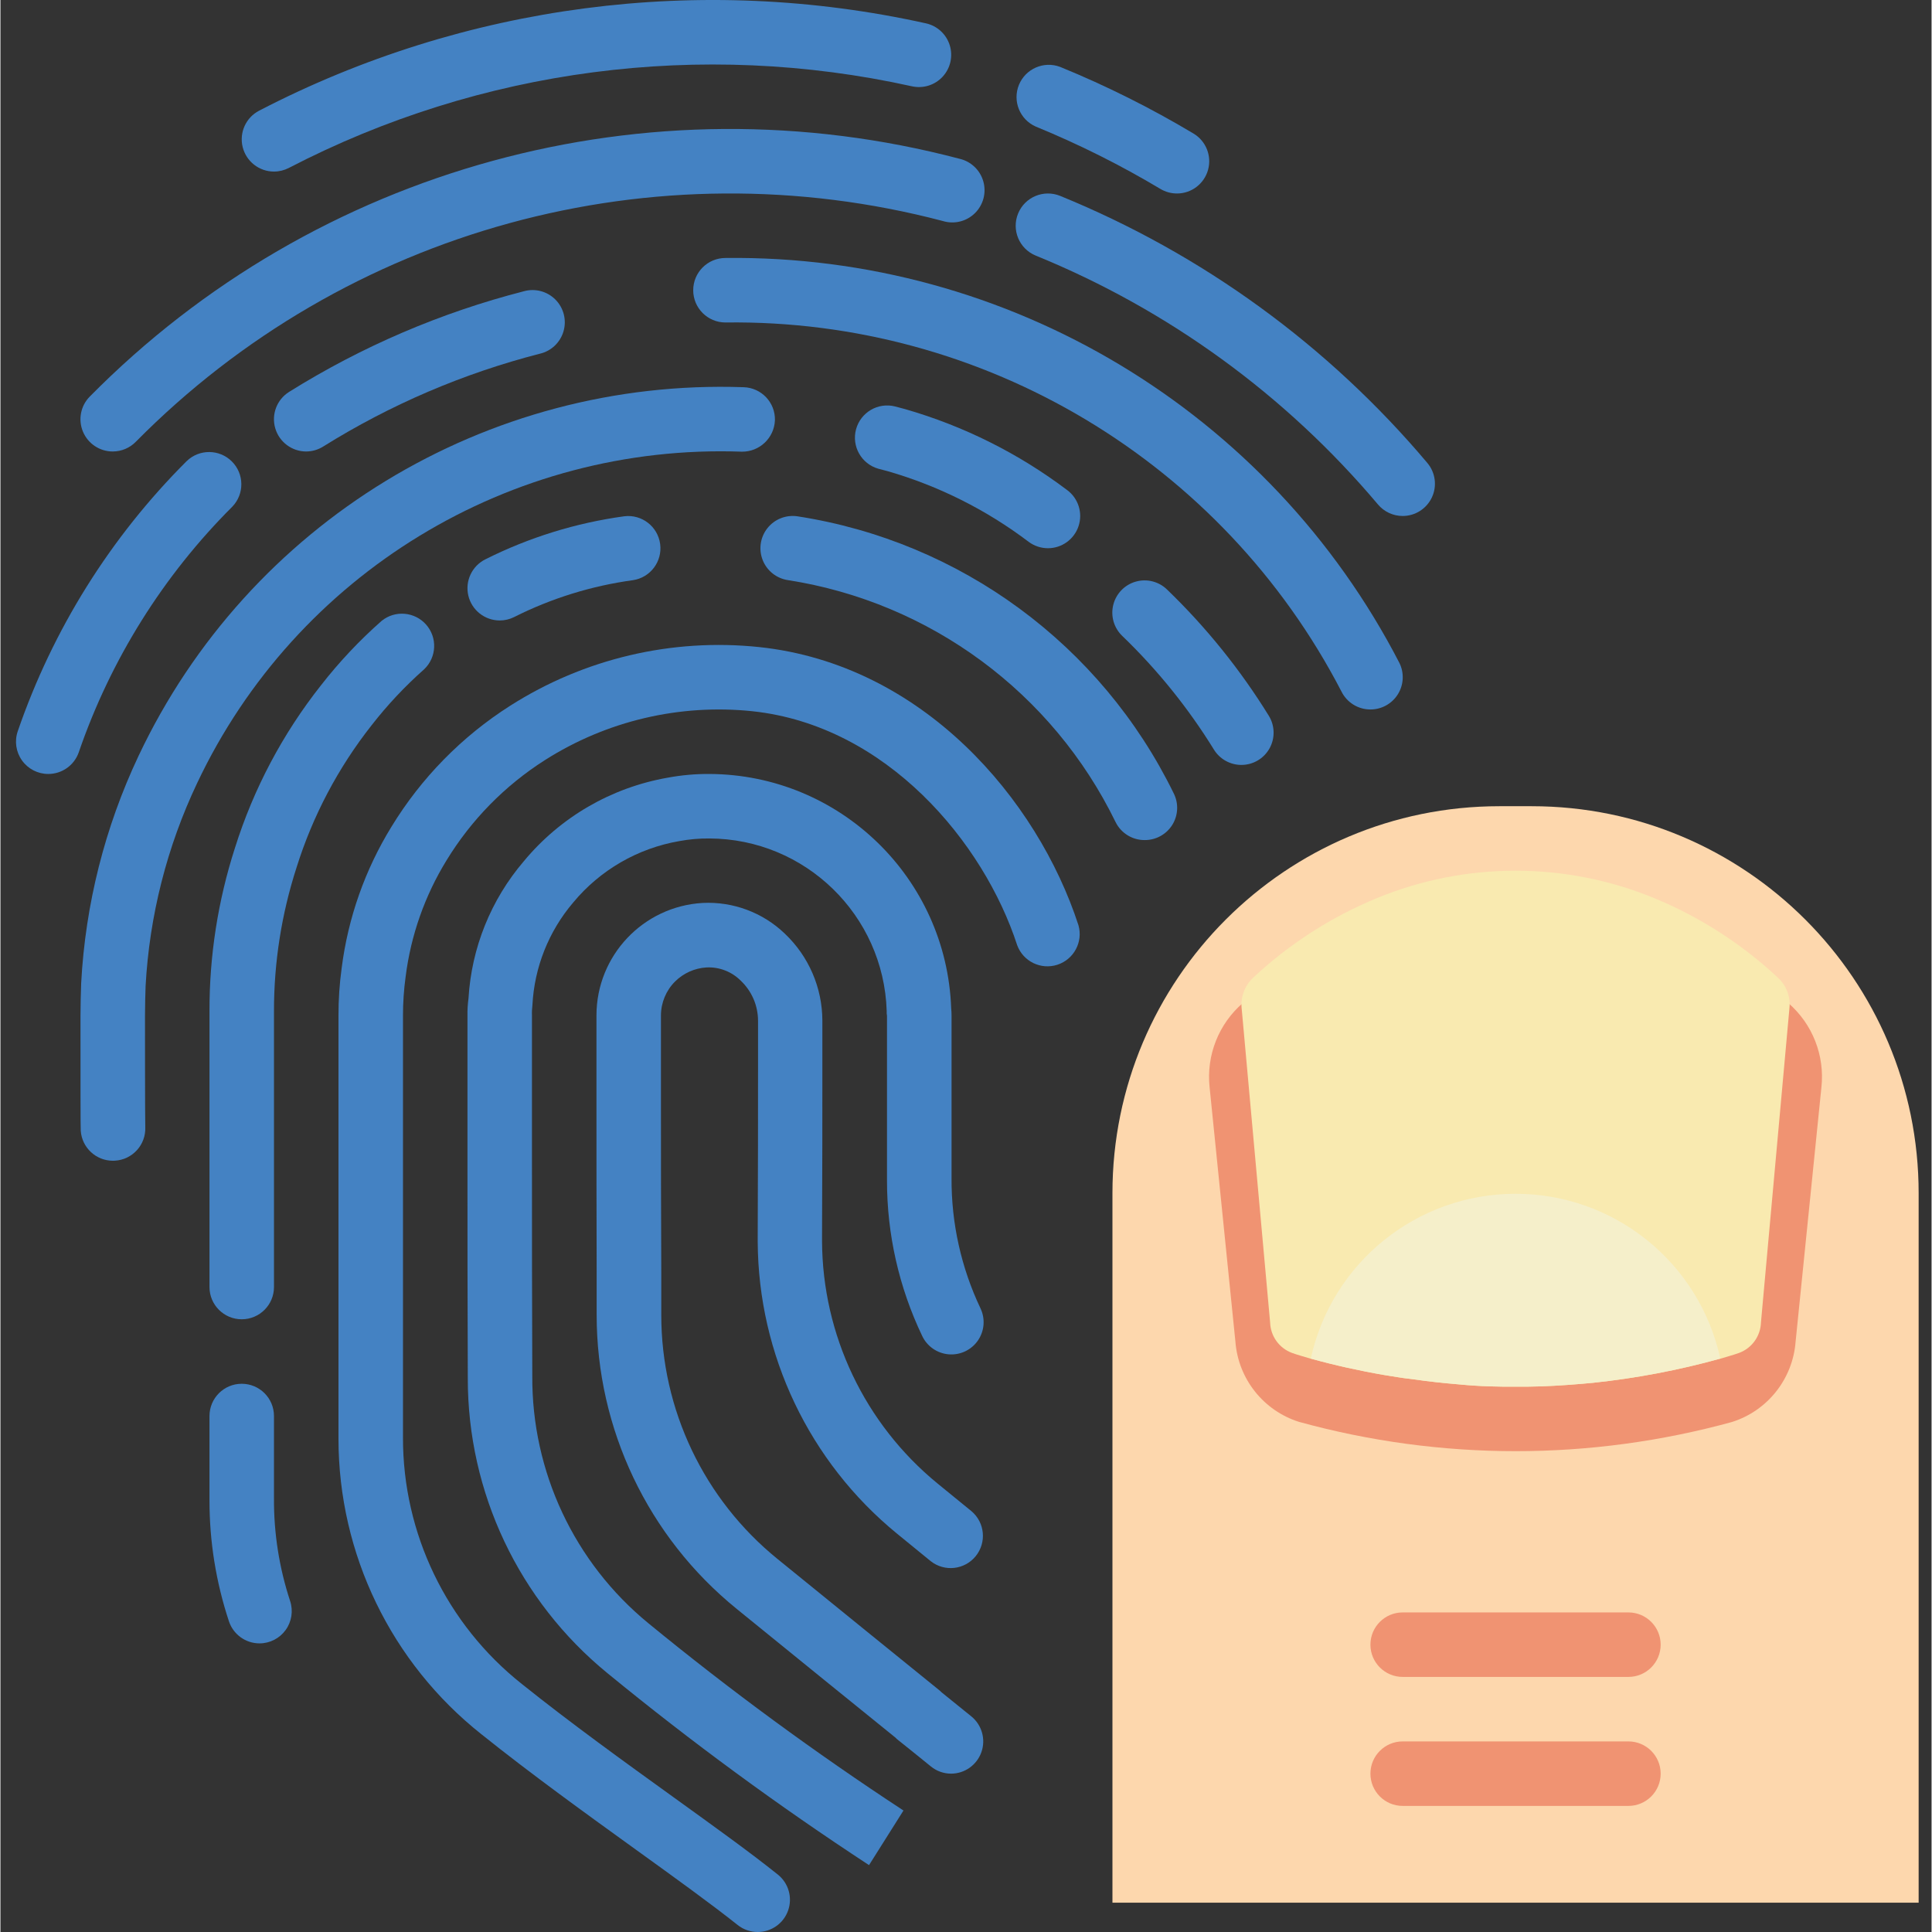
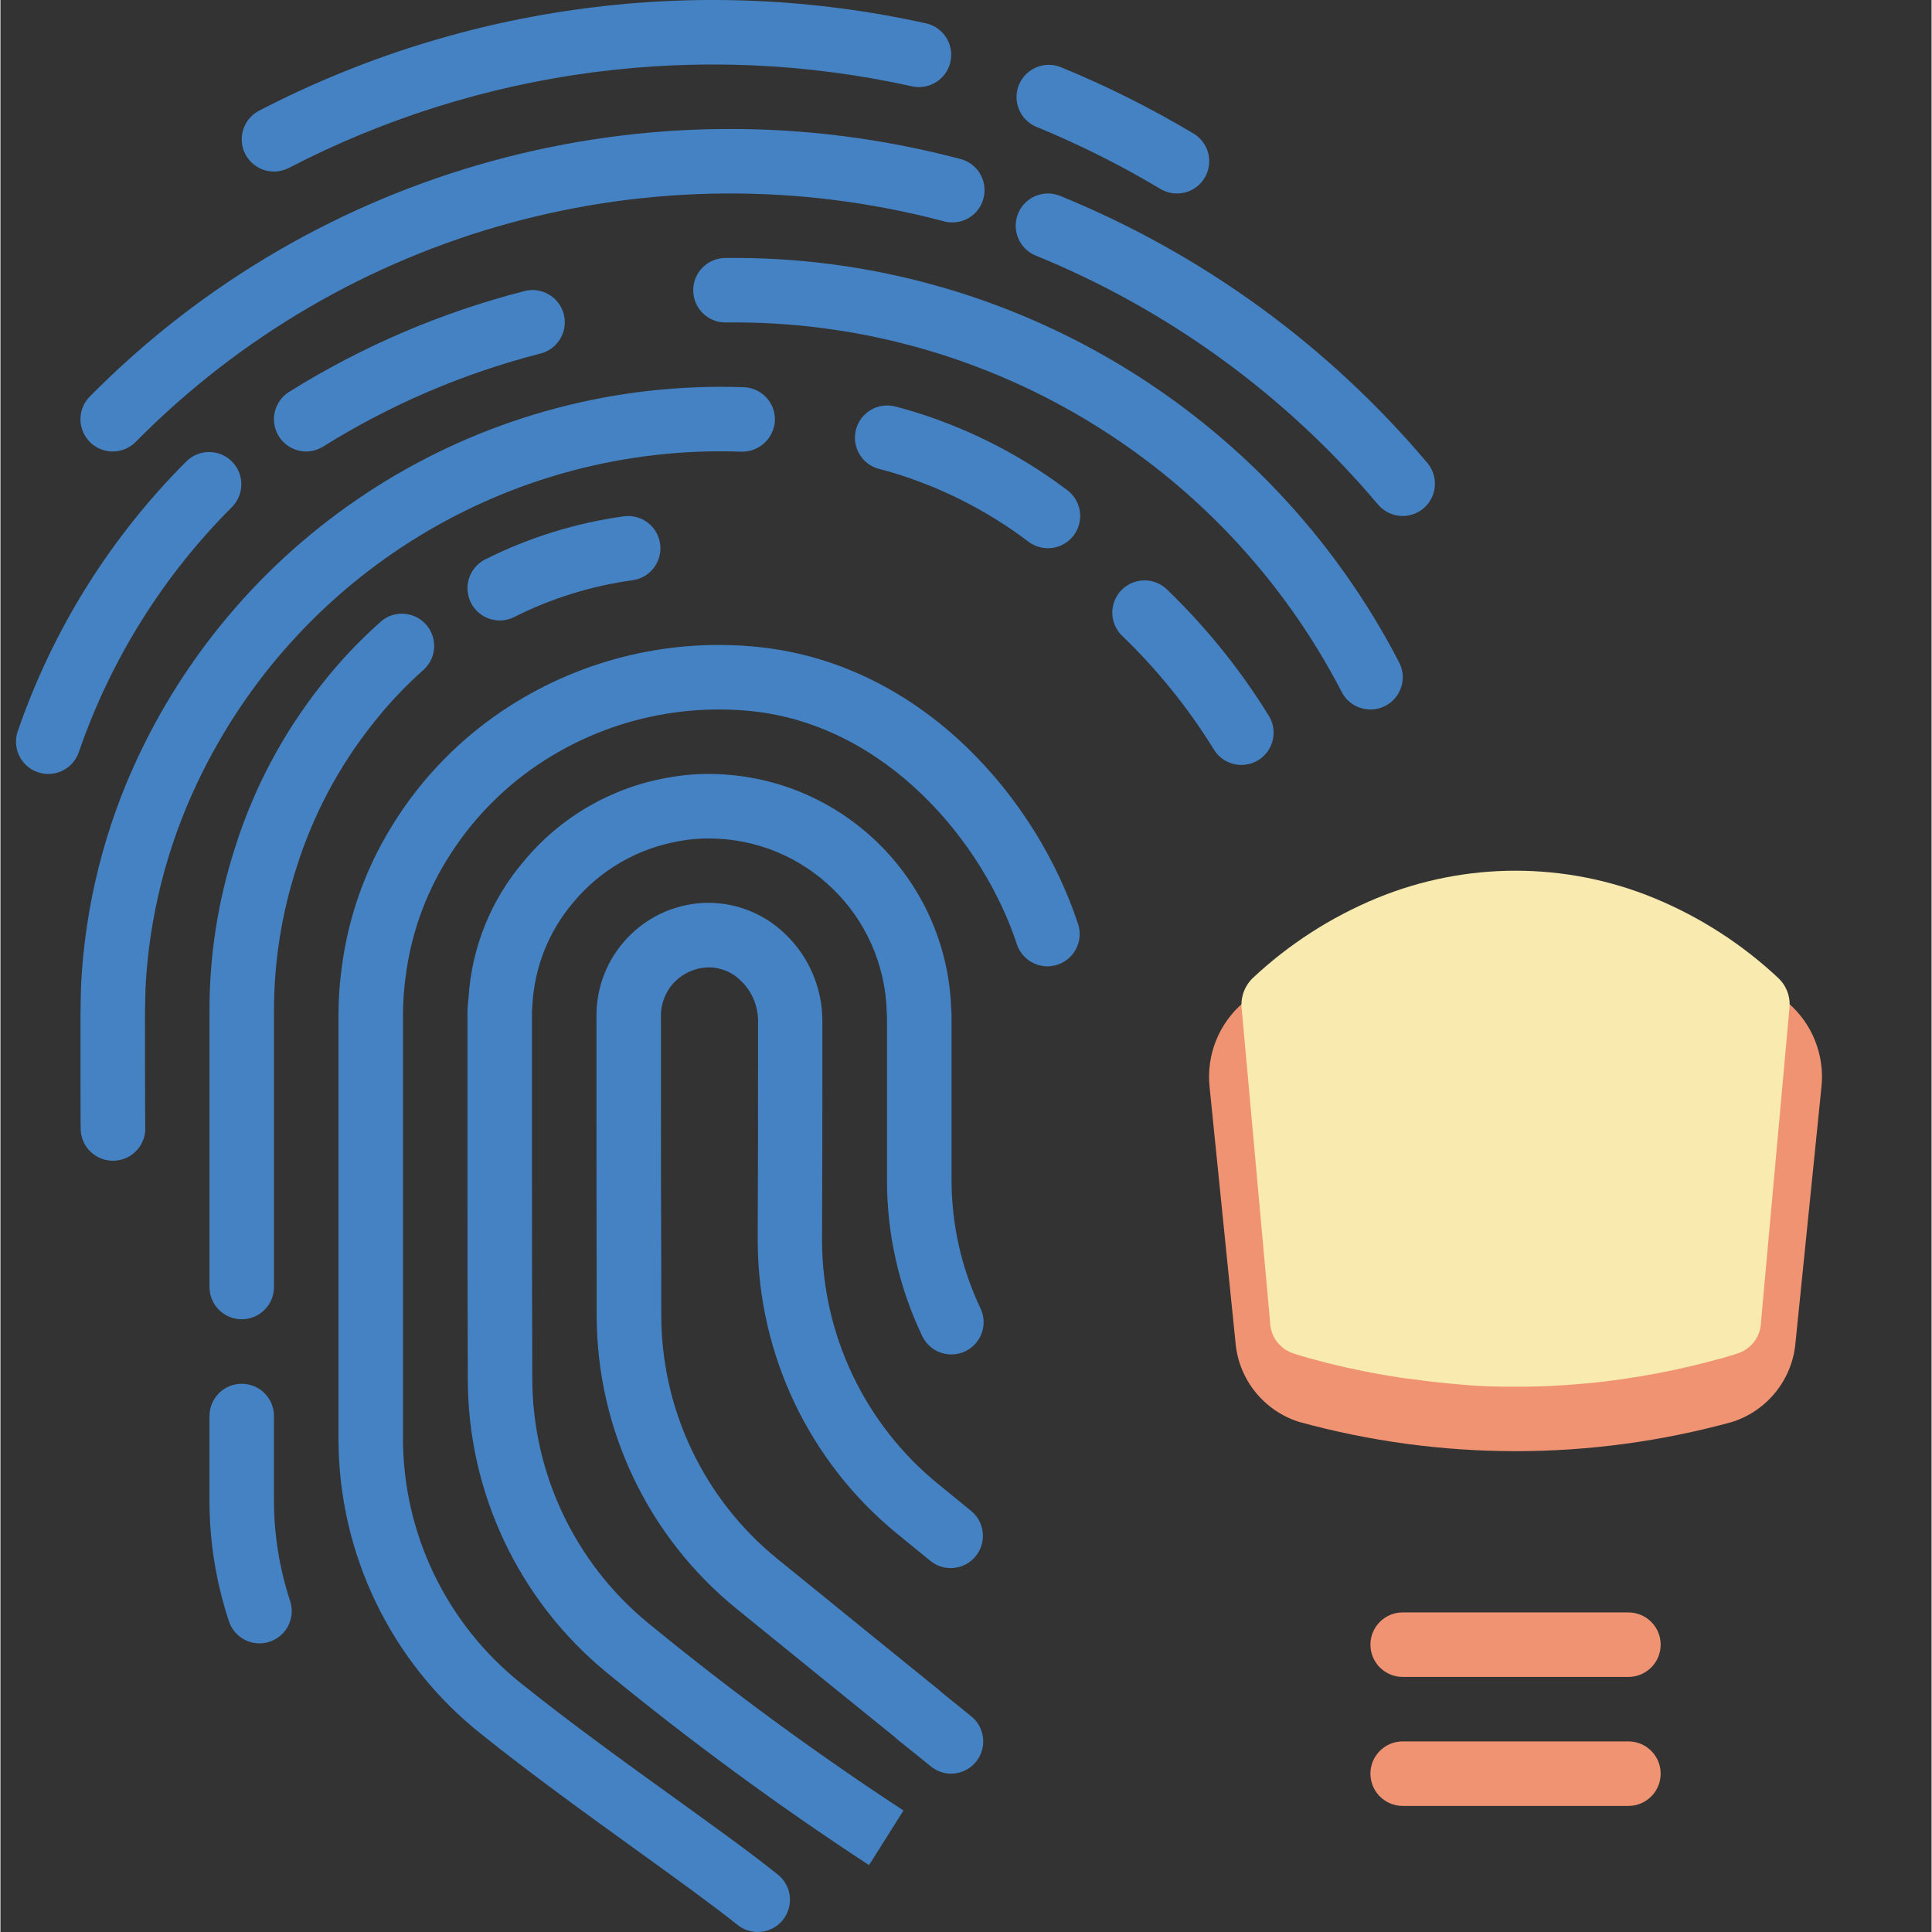
<svg xmlns="http://www.w3.org/2000/svg" height="511pt" viewBox="-4 0 511 511.232" width="511pt">
  <rect x="-4" y="0" width="511" height="511.232" fill="#333333" stroke="none" />
  <g fill="#4482c3">
    <path d="m128.117 164.184c-3.957-.004-7.395-2.723-8.305-6.57-.91-3.852.945-7.82 4.48-9.594 11.559-5.809 23.996-9.66 36.812-11.41 4.629-.551 8.844 2.719 9.465 7.34.621 4.621-2.582 8.883-7.195 9.574-10.949 1.496-21.578 4.793-31.453 9.762-1.18.594-2.484.898-3.805.898zm0 0" />
    <path d="m64.559 434.859c-3.676 0-6.938-2.355-8.098-5.848-3.422-10.336-5.16-21.152-5.145-32.039v-22.273c0-4.715 3.82-8.535 8.531-8.535 4.715 0 8.535 3.82 8.535 8.535v21.762c-.059 9.23 1.383 18.406 4.266 27.176.863 2.602.426 5.461-1.18 7.684-1.602 2.223-4.176 3.539-6.918 3.539zm0 0" />
    <path d="m59.848 349.098c-4.711 0-8.531-3.82-8.531-8.531v-72.977c-.035-14.676 2.242-29.266 6.742-43.23 4.902-15.605 12.617-30.184 22.758-43.016 4.812-6.176 10.191-11.891 16.066-17.066 3.559-2.867 8.742-2.422 11.762 1.008 3.016 3.43 2.797 8.625-.496 11.789-5.086 4.5-9.746 9.457-13.918 14.816-8.859 11.238-15.598 24-19.875 37.656-3.973 12.289-5.988 25.125-5.973 38.043v72.977c0 4.711-3.82 8.531-8.535 8.531zm0 0" />
-     <path d="m298.781 222.293c-3.25.02-6.227-1.812-7.68-4.719-16.672-34.25-49.047-58.176-86.68-64.059-3.02-.438-5.574-2.449-6.707-5.281-1.133-2.832-.668-6.051 1.219-8.449 1.887-2.395 4.91-3.602 7.93-3.168 43.195 6.656 80.402 34.039 99.598 73.305 1.34 2.652 1.199 5.812-.367 8.34-1.57 2.523-4.34 4.051-7.312 4.031zm0 0" />
    <path d="m225.84 493.535c-23.969-15.688-47.078-32.645-69.23-50.801-23.438-19.152-37.004-47.84-36.941-78.105-.086-20.375-.086-39.672-.086-55.637v-40.191c-.027-1.547.062-3.094.273-4.625.793-13.371 5.938-26.113 14.645-36.293 9.66-11.664 23.168-19.5 38.09-22.102 3.641-.676 7.336-1.004 11.035-.98 34.516.164 62.742 27.551 63.957 62.047.066.648.098 1.301.094 1.953v42.922c-.074 11.941 2.551 23.742 7.68 34.527 1.293 2.762 1.016 6.004-.73 8.504s-4.695 3.879-7.73 3.617c-3.039-.262-5.707-2.125-7-4.887-6.141-12.852-9.32-26.918-9.301-41.164v-43.52c-.078-.422-.105-.852-.078-1.281-.797-25.375-21.547-45.559-46.934-45.652-2.66-.023-5.32.211-7.938.699-11.008 1.895-20.973 7.664-28.098 16.266-6.477 7.609-10.262 17.141-10.777 27.117-.117.945-.16 1.898-.121 2.852v40.191c0 15.949 0 35.219.086 55.09-.168 25.34 11.121 49.395 30.719 65.453 21.605 17.707 44.137 34.246 67.5 49.551zm0 0" />
    <path d="m247.582 469.332c-1.953.004-3.852-.668-5.367-1.902l-1.988-1.613c-1.902-1.535-4.105-3.328-6.586-5.297-.305-.234-.59-.484-.855-.762-10.477-8.465-25.445-20.598-41.957-34.02-23.465-19.027-37.082-47.633-37.062-77.844v-11.203c-.051-16.871-.051-32.246-.051-44.145v-23.891c.023-15.773 12.328-28.801 28.074-29.723 8.07-.41 15.953 2.531 21.777 8.133 6.309 5.977 9.895 14.273 9.926 22.961v13.5c0 10.625 0 26.09-.086 43.93v.984c.121 24.848 11.316 48.348 30.539 64.094l9.023 7.363c3.539 3.004 4.023 8.289 1.094 11.891-2.93 3.602-8.203 4.199-11.863 1.344l-9.02-7.363c-23.164-18.973-36.656-47.293-36.797-77.234v-.992c.086-17.918.086-33.363.086-43.973v-13.523c-.02-4.004-1.68-7.82-4.594-10.566-2.395-2.395-5.699-3.66-9.086-3.48-3.125.195-6.066 1.523-8.285 3.73-2.379 2.375-3.715 5.598-3.723 8.957v23.895c0 11.871 0 27.223.086 44.094v11.254c-.012 25.074 11.293 48.816 30.773 64.605 16.895 13.738 32.176 26.129 42.664 34.613.262.207.512.434.742.672 2.203 1.766 4.191 3.414 5.922 4.789l1.973 1.594c2.777 2.281 3.832 6.059 2.629 9.445-1.199 3.391-4.395 5.664-7.988 5.684zm0 0" />
    <path d="m68.383 45.398c-3.938 0-7.359-2.691-8.293-6.516-.93-3.82.871-7.785 4.367-9.598 54.285-28.164 116.746-36.344 176.453-23.105 2.977.664 5.371 2.863 6.281 5.773.914 2.91.203 6.086-1.859 8.328-2.062 2.246-5.168 3.219-8.145 2.555-55.793-12.363-114.156-4.715-164.879 21.605-1.215.629-2.559.957-3.926.957zm0 0" />
    <path d="m307.316 51.199c-1.543 0-3.055-.418-4.379-1.211-10.566-6.316-21.59-11.828-32.98-16.496-4.23-1.867-6.199-6.762-4.449-11.039 1.754-4.277 6.594-6.383 10.918-4.746 12.188 4.984 23.984 10.879 35.285 17.637 3.293 1.973 4.863 5.902 3.84 9.602-1.027 3.699-4.395 6.262-8.234 6.254zm0 0" />
    <path d="m25.715 119.469c-3.438 0-6.539-2.059-7.871-5.227-1.332-3.168-.637-6.828 1.77-9.281 59.914-60.695 147.711-84.707 230.172-62.949 3.039.695 5.457 3 6.301 6.004.848 3.004-.016 6.23-2.246 8.41-2.23 2.184-5.473 2.973-8.461 2.062-76.512-20.145-157.957 2.133-213.562 58.418-1.605 1.641-3.805 2.562-6.102 2.562zm0 0" />
    <path d="m367.051 136.535c-2.531 0-4.934-1.121-6.555-3.066-24.414-28.949-55.488-51.543-90.555-65.84-4.359-1.793-6.441-6.777-4.652-11.137 1.789-4.359 6.777-6.441 11.137-4.652 37.633 15.355 70.98 39.613 97.176 70.691 2.125 2.543 2.586 6.086 1.18 9.086-1.402 3-4.418 4.918-7.73 4.918zm0 0" />
    <path d="m76.914 119.469c-3.801 0-7.145-2.512-8.203-6.164-1.055-3.652.43-7.562 3.648-9.59 19.219-12.016 40.176-21 62.129-26.641 2.98-.84 6.176 0 8.359 2.191 2.184 2.188 3.012 5.391 2.16 8.363-.848 2.977-3.238 5.258-6.25 5.965-20.258 5.199-39.598 13.484-57.336 24.559-1.352.852-2.91 1.305-4.508 1.316zm0 0" />
    <path d="m8.648 204.801c-2.754 0-5.34-1.332-6.941-3.574-1.602-2.242-2.023-5.117-1.129-7.723 9.254-26.922 24.539-51.367 44.688-71.477 3.34-3.246 8.664-3.215 11.965.07 3.301 3.281 3.359 8.605.137 11.961-18.328 18.293-32.23 40.531-40.645 65.016-1.195 3.434-4.438 5.73-8.074 5.727zm0 0" />
    <path d="m358.516 187.734c-3.262.004-6.242-1.848-7.68-4.781-31.496-60.742-94.566-98.52-162.988-97.621-4.711 0-8.531-3.82-8.531-8.531 0-4.715 3.82-8.535 8.531-8.535 74.941-.898 143.969 40.586 178.348 107.18 1.297 2.648 1.137 5.777-.426 8.277s-4.305 4.016-7.254 4.012zm0 0" />
    <path d="m324.383 202.41c-2.969.004-5.723-1.535-7.281-4.062-6.793-11.004-14.941-21.109-24.258-30.078-2.207-2.117-3.113-5.25-2.375-8.215.738-2.969 3.004-5.312 5.945-6.148 2.938-.84 6.102-.039 8.289 2.094 10.348 9.973 19.402 21.211 26.949 33.441 1.602 2.629 1.66 5.922.156 8.609-1.508 2.688-4.344 4.355-7.426 4.359zm0 0" />
    <path d="m25.785 307.148c-4.488.012-8.219-3.457-8.535-7.934-.066-1.086-.066-11.324-.066-30.414 0-2.91.086-5.82.18-8.645 1.109-20.84 6.266-41.266 15.18-60.133 29.082-61.582 92.031-99.945 160.094-97.562 4.711.125 8.426 4.043 8.301 8.754-.195 4.68-4.07 8.355-8.754 8.305-61.281-2.215-117.984 32.301-144.16 87.754-7.973 16.828-12.598 35.047-13.613 53.641-.074 2.434-.16 5.121-.16 7.887 0 1.406 0 27.18.074 29.457.195 4.68-3.418 8.641-8.098 8.875zm0 0" />
    <path d="m273.184 145.066c-1.848 0-3.645-.598-5.121-1.707-11.172-8.453-23.805-14.785-37.266-18.672l-2.492-.656c-4.484-1.277-7.113-5.922-5.902-10.426 1.215-4.504 5.82-7.199 10.34-6.051l2.629.699c15.504 4.457 30.059 11.73 42.93 21.453 2.941 2.203 4.137 6.039 2.977 9.523s-4.422 5.836-8.094 5.836zm0 0" />
    <path d="m196.383 511.23c-1.934.004-3.809-.652-5.316-1.859-7.047-5.605-16.691-12.559-26.898-19.914-12.953-9.348-27.648-19.938-40.875-30.535-23.883-18.91-37.824-47.699-37.844-78.164v-111.957c-.012-4.25.273-8.496.852-12.707 1.688-13.23 6.172-25.953 13.16-37.316 7.887-12.934 18.633-23.891 31.41-32.023 19.582-12.48 42.812-17.953 65.902-15.531 43.309 4.598 73.645 40.277 84.48 73.598 1.262 4.414-1.195 9.031-5.559 10.457-4.359 1.422-9.066-.859-10.652-5.164-8.832-27.18-34.527-58.113-70.027-61.91-19.254-2.02-38.621 2.543-54.953 12.938-10.59 6.734-19.492 15.812-26.027 26.527-5.746 9.355-9.434 19.828-10.812 30.723-.473 3.449-.711 6.926-.707 10.41v111.531c-.07 25.426 11.523 49.48 31.453 65.27 12.887 10.336 27.395 20.789 40.184 30.004 10.379 7.484 20.172 14.508 27.547 20.422 2.836 2.258 3.934 6.066 2.734 9.488-1.195 3.422-4.426 5.715-8.051 5.715zm0 0" />
  </g>
-   <path d="m290.25 503.469v-187.734c0-56.555 45.844-102.402 102.398-102.402h8.535c56.555 0 102.398 45.848 102.398 102.402v187.734zm0 0" fill="#fdd7ad" />
  <path d="m396.914 384c-19.352-.008-38.613-2.613-57.273-7.746-9.438-2.977-16.113-11.398-16.855-21.266l-6.824-67.277c-.91-8.441 2.387-16.789 8.824-22.324 41.637-35.23 102.633-35.23 144.27 0 6.441 5.551 9.727 13.918 8.793 22.367l-6.828 67.285c-.75 9.852-7.414 18.262-16.836 21.238-18.66 5.125-37.918 7.723-57.27 7.723zm0 0" fill="#f09372" />
  <path d="m469.449 265.898c0 .426-.086.855-.086 1.195l-7.508 82.859c-.113 3.582-2.367 6.746-5.719 8.02-1.621.598-3.328 1.023-4.949 1.535h-.086c-11.039 3.062-22.312 5.203-33.707 6.402-4.52.426-9.043.766-13.652.938-2.305.086-4.523.086-6.828.086-2.301 0-4.605 0-6.91-.086-2.645-.086-5.289-.254-7.938-.512-4.094-.34-8.191-.77-12.203-1.363-2.559-.258-5.031-.684-7.594-1.109-6.484-1.109-13.055-2.562-19.539-4.355h-.086c-1.621-.512-3.328-.938-4.949-1.535-3.352-1.273-5.605-4.438-5.719-8.02l-7.508-82.859c-.391-3.062.684-6.129 2.898-8.277 9.582-8.984 20.715-16.152 32.855-21.164 23.504-9.672 49.879-9.672 73.387 0 12.141 5.012 23.273 12.18 32.852 21.164 1.949 1.836 3.031 4.406 2.988 7.082zm0 0" fill="#f9eab0" />
  <path d="m426.781 443.734h-59.73c-4.715 0-8.535-3.82-8.535-8.535 0-4.711 3.82-8.531 8.535-8.531h59.73c4.715 0 8.535 3.82 8.535 8.531 0 4.715-3.82 8.535-8.535 8.535zm0 0" fill="#f09372" />
  <path d="m426.781 477.867h-59.73c-4.715 0-8.535-3.82-8.535-8.535 0-4.711 3.82-8.531 8.535-8.531h59.73c4.715 0 8.535 3.82 8.535 8.531 0 4.715-3.82 8.535-8.535 8.535zm0 0" fill="#f09372" />
-   <path d="m451.102 359.508c-11.039 3.062-22.312 5.203-33.707 6.402-4.52.426-9.043.766-13.652.938-2.305.086-4.523.086-6.828.086-2.301 0-4.605 0-6.91-.086-2.645-.086-5.289-.254-7.938-.512-4.094-.34-8.191-.77-12.203-1.363-.938-.086-1.789-.258-2.73-.344l-4.863-.766c-6.484-1.109-13.055-2.562-19.539-4.355 5.566-25.465 28.117-43.617 54.184-43.617 26.07 0 48.621 18.152 54.188 43.617zm0 0" fill="#f5efca" />
</svg>